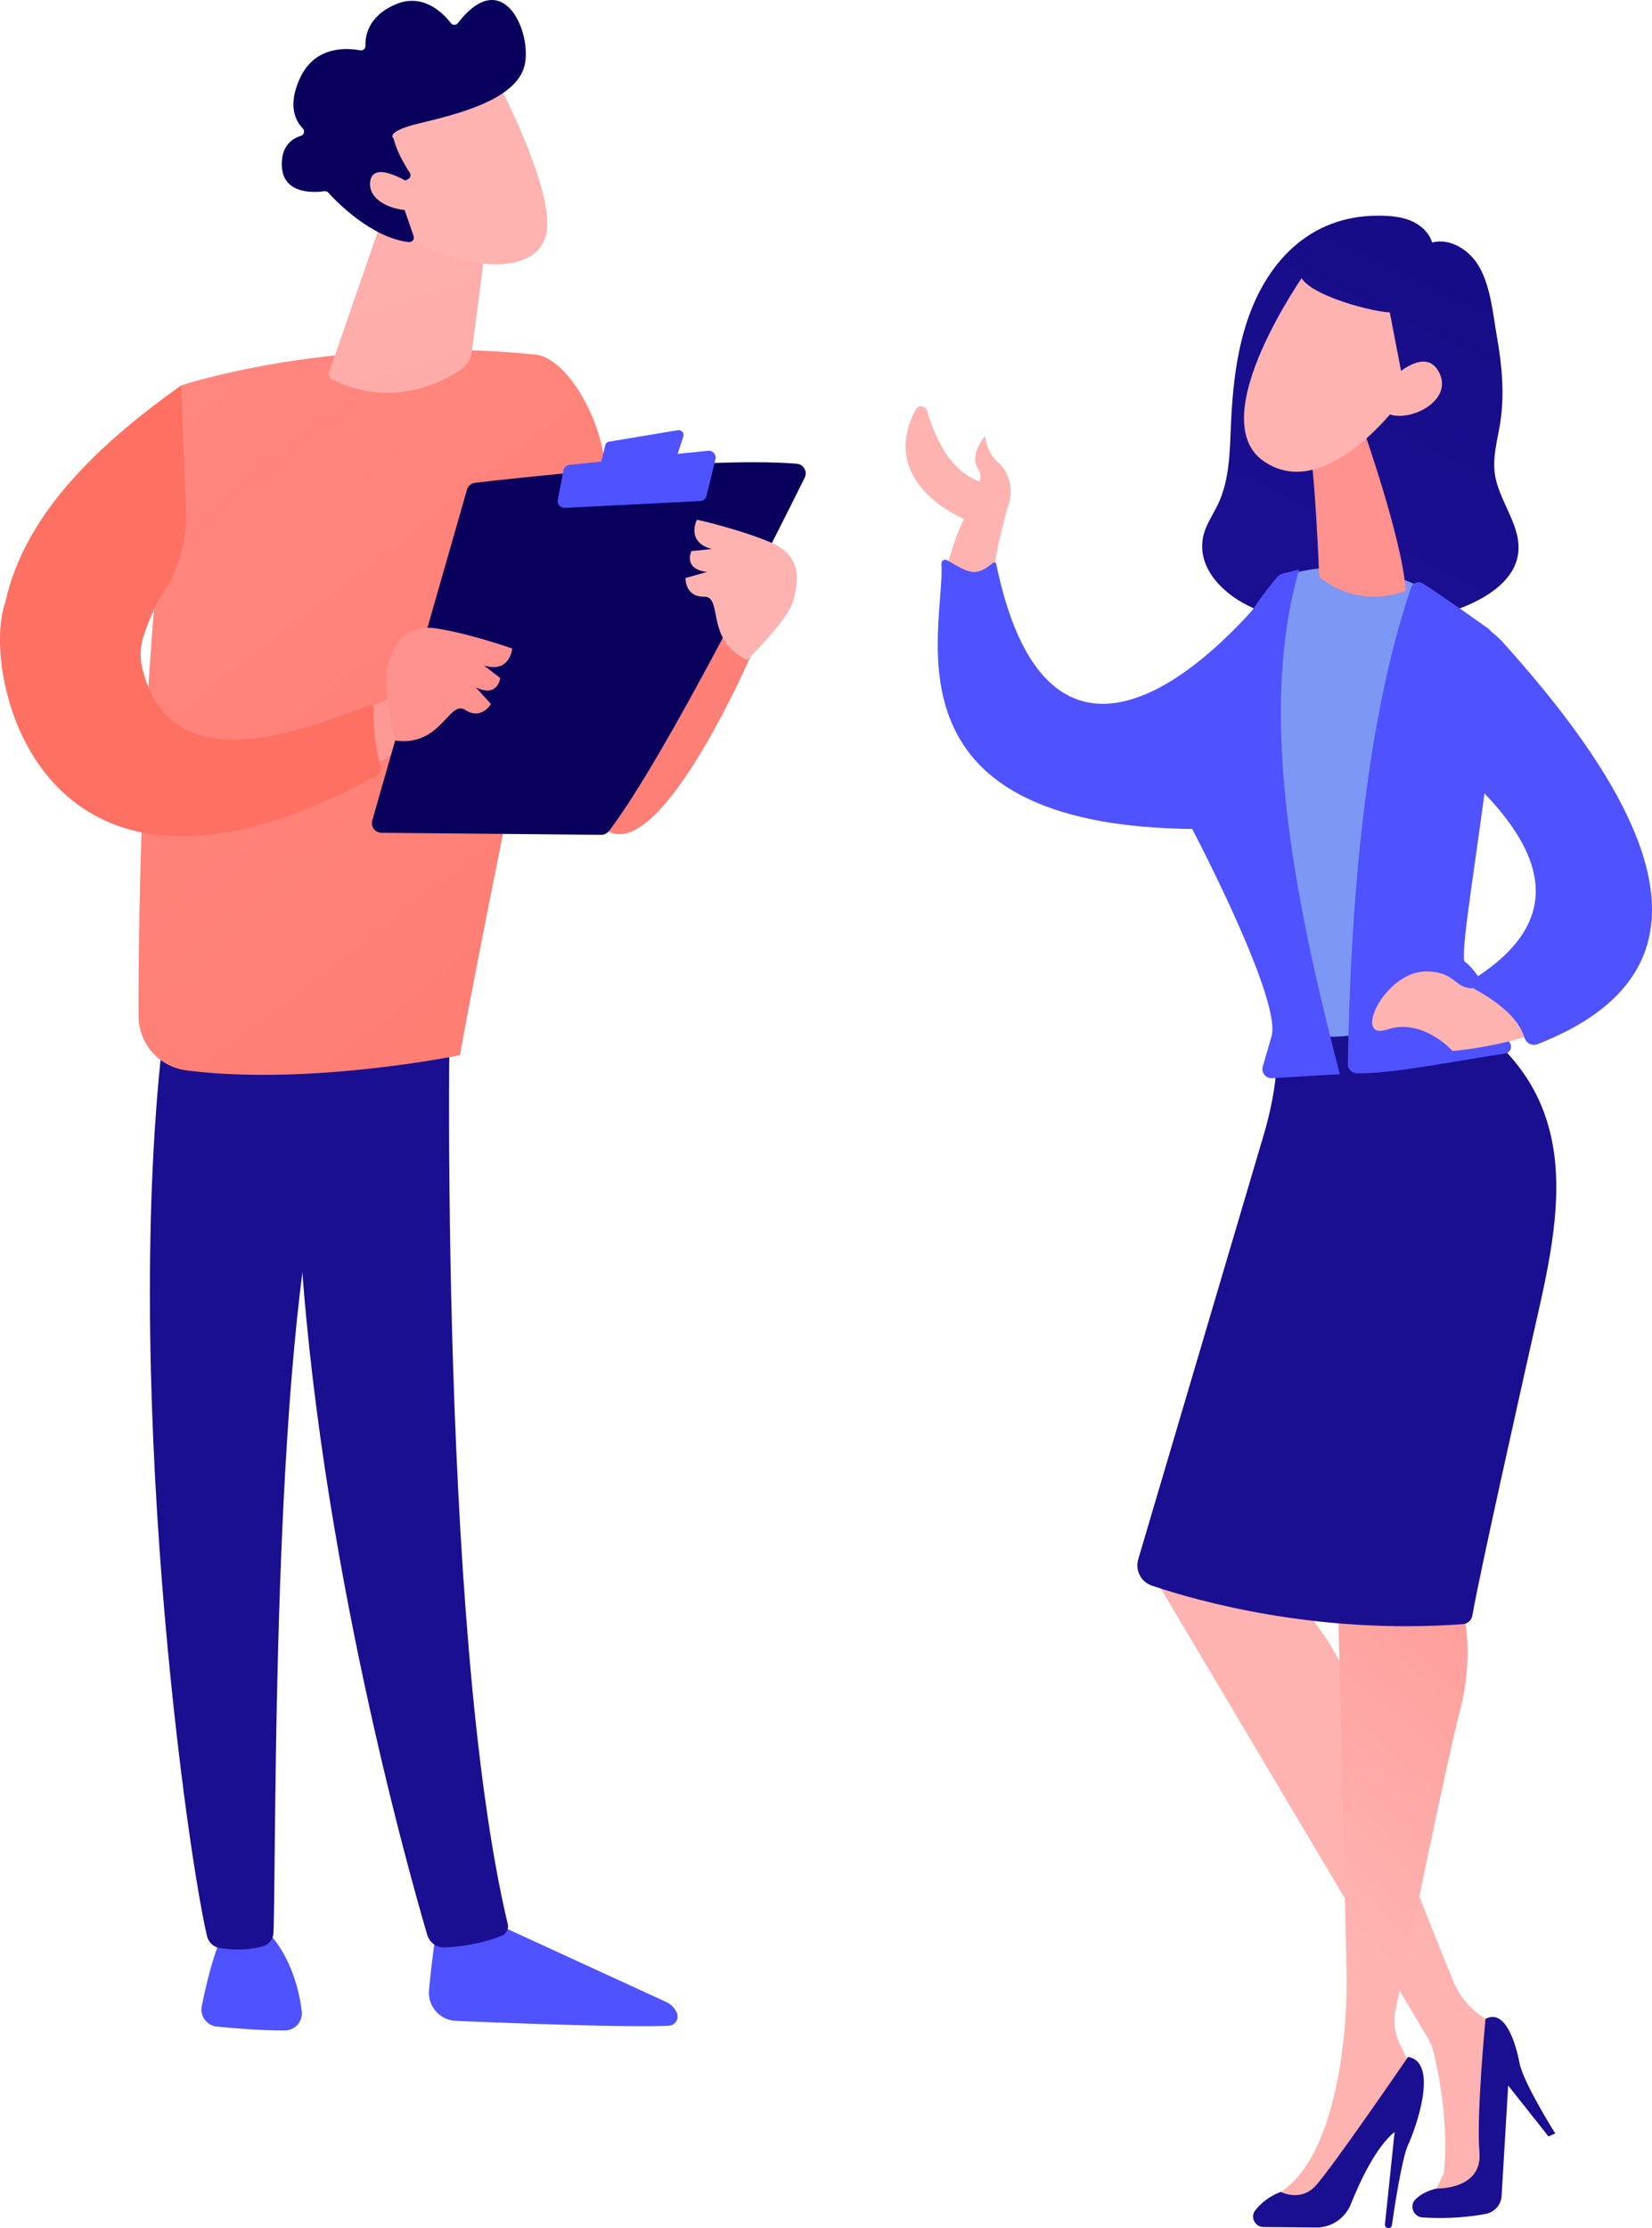
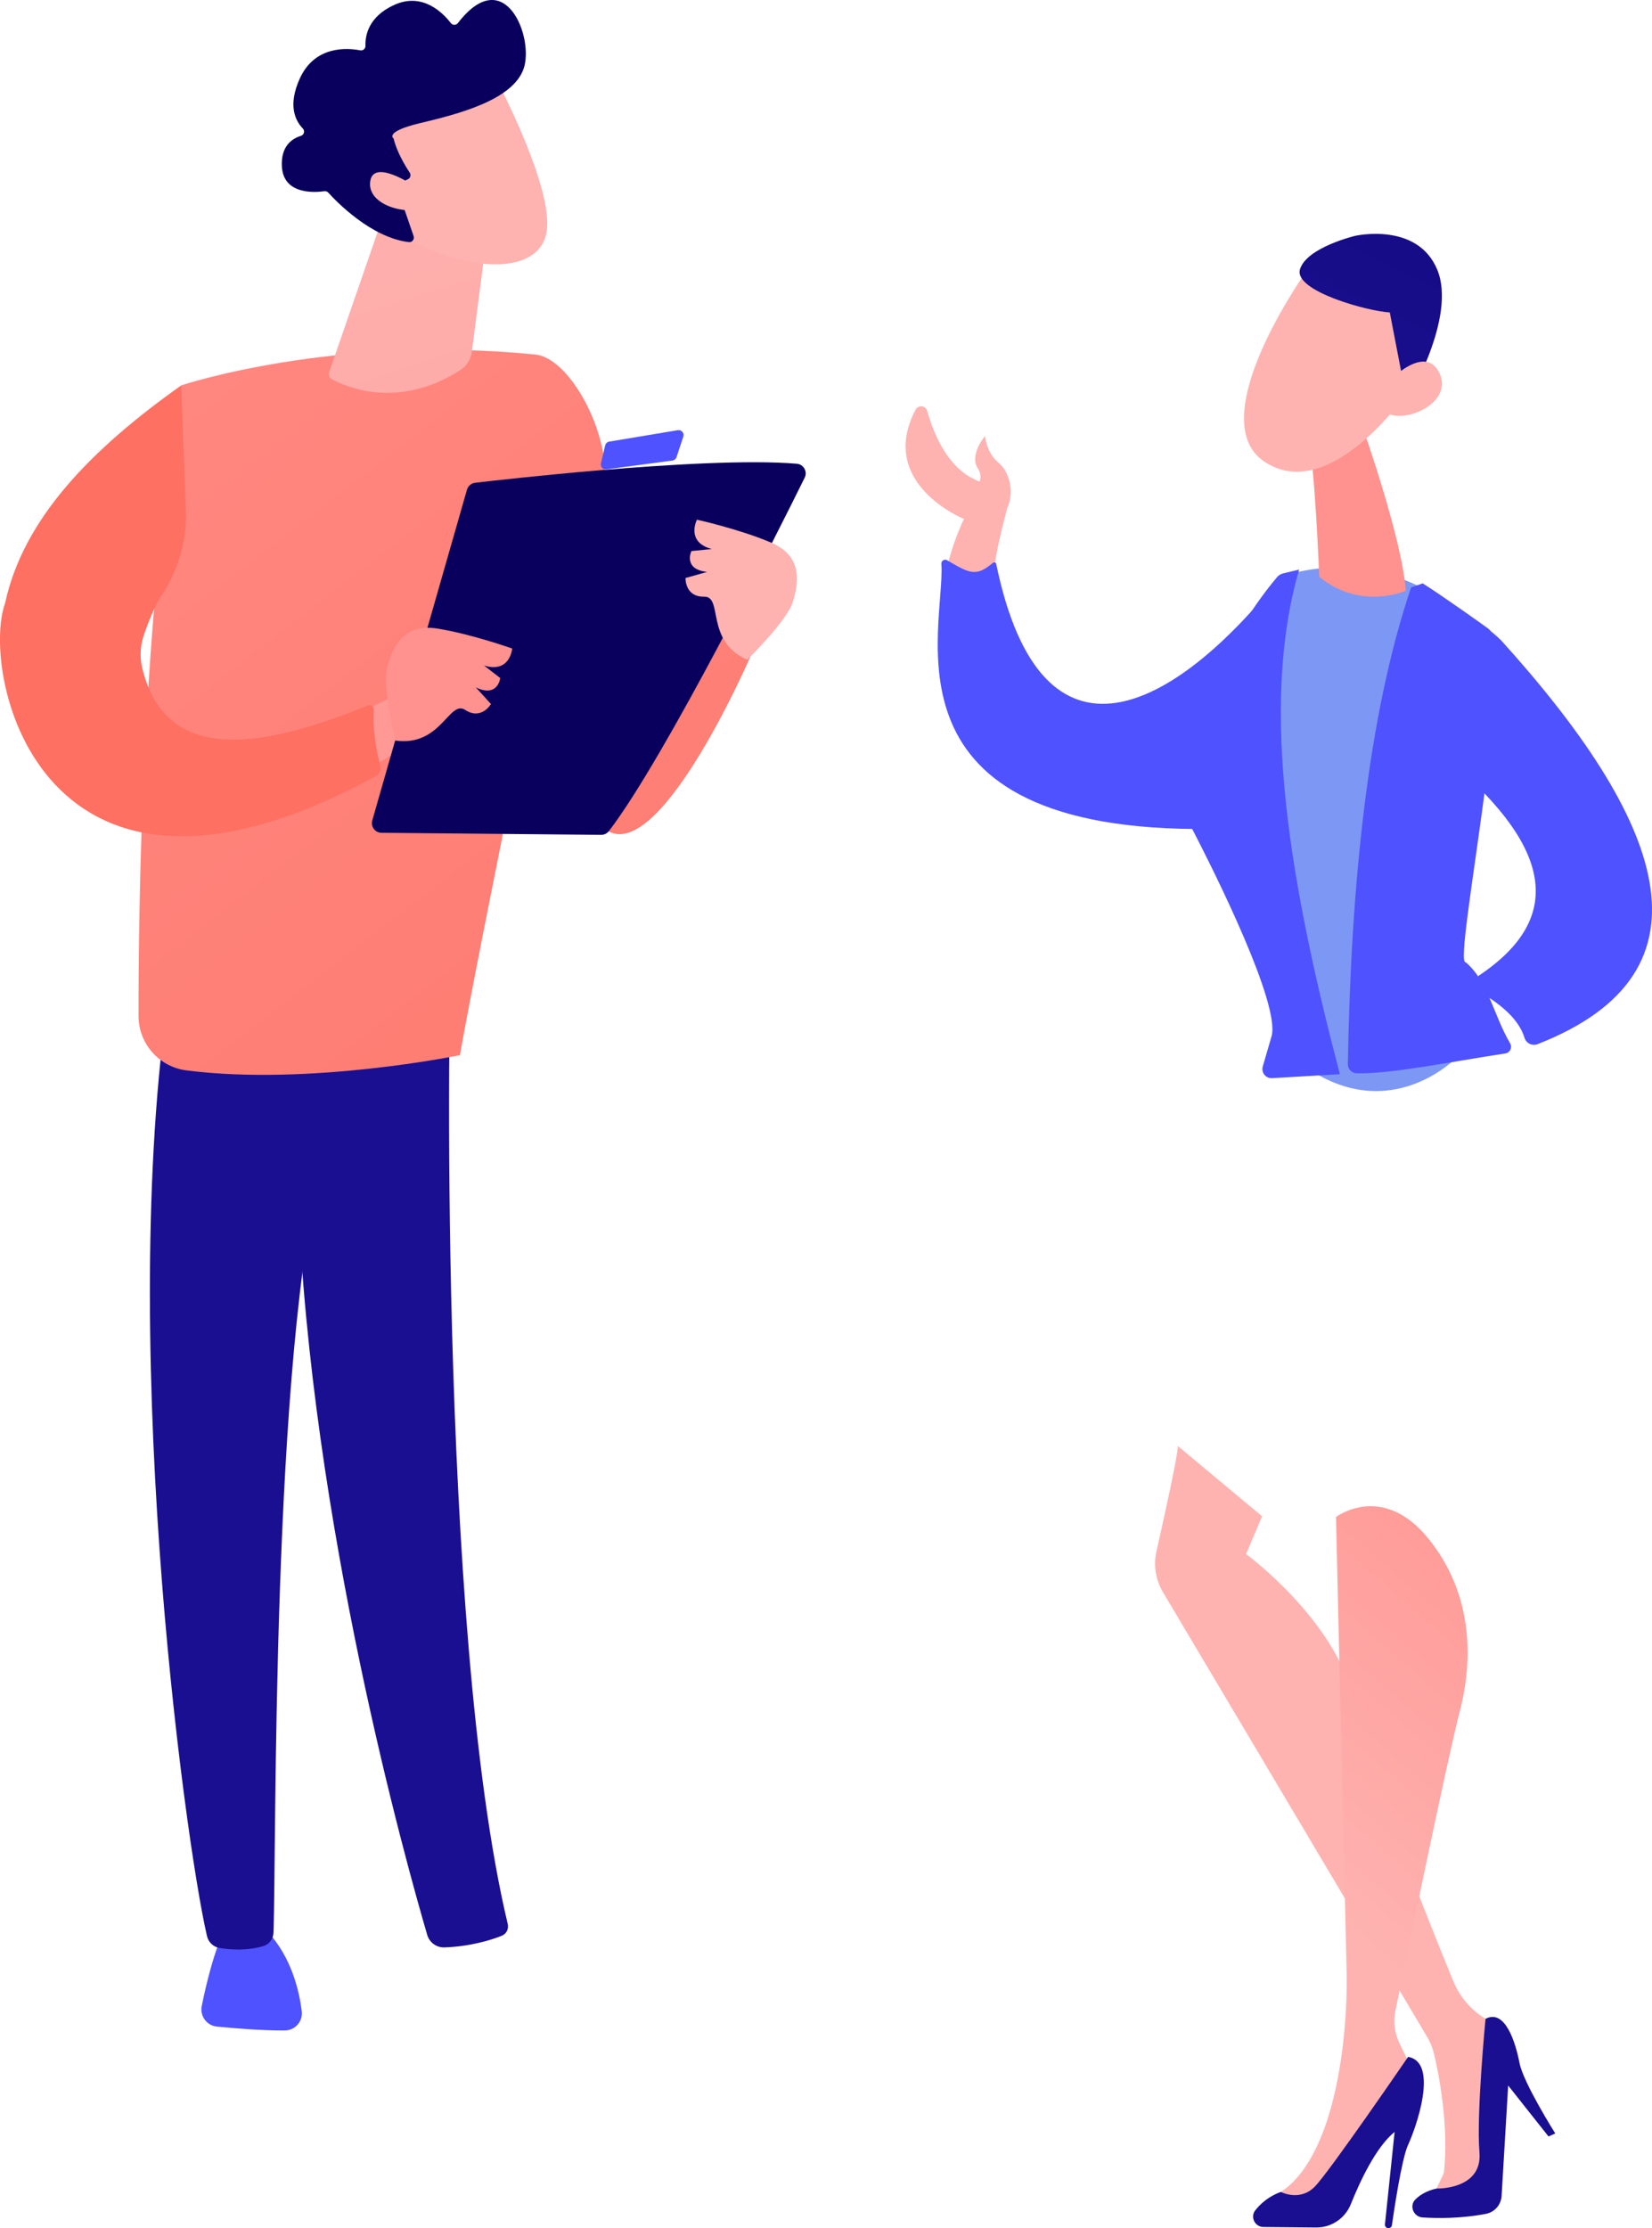
<svg xmlns="http://www.w3.org/2000/svg" viewBox="0 0 306.461 413.258" fill="none">
  <path d="M139.176 121.849C139.176 121.849 122.972 159.243 113 154.257C103.029 149.271 95.55 108.139 95.55 108.139C95.55 108.139 126.711 100.66 139.176 121.849Z" fill="url(#paint0_linear_452_2327)" />
-   <path d="M81.602 353.895C81.602 353.895 80.247 361.564 79.583 369.155C79.323 372.123 81.611 374.697 84.586 374.822C94.695 375.242 116.319 376.062 124.079 375.715C125.245 375.665 126.008 374.47 125.576 373.385C125.215 372.475 124.517 371.74 123.628 371.333L87.909 354.915L81.602 353.895Z" fill="url(#paint1_linear_452_2327)" />
  <path d="M83.743 177.064C83.251 179.568 81.105 301.994 94.192 356.857C94.406 357.752 93.952 358.674 93.1 359.022C91.093 359.842 87.158 361.031 82.441 361.189C80.981 361.236 79.672 360.289 79.26 358.887C75.519 346.158 57.593 282.382 55.255 221.458C52.642 153.381 55.255 219.14 55.255 219.14L56.787 177.059L83.743 177.064Z" fill="url(#paint2_linear_452_2327)" />
  <path d="M41.671 357.897C41.671 357.897 39.515 361.766 37.427 372.055C37.051 373.912 38.348 375.69 40.235 375.877C43.573 376.205 48.712 376.627 52.828 376.597C54.726 376.584 56.207 374.932 55.978 373.05C55.522 369.293 54.102 363.134 49.713 358.332L41.671 357.897Z" fill="url(#paint3_linear_452_2327)" />
  <path d="M31.833 180.827C21.375 245.42 34.102 340.474 38.394 359.079C38.657 360.217 39.555 361.089 40.683 361.281C42.599 361.606 45.753 361.871 48.863 360.946C49.934 360.629 50.687 359.639 50.731 358.499C51.307 343.456 50.27 251.12 60.015 214.628C60.509 212.779 61.612 211.166 63.139 210.055L82.052 196.294L83.502 174.051L31.833 180.827Z" fill="url(#paint4_linear_452_2327)" />
  <path d="M99.289 65.755C61.896 62.016 33.608 71.479 33.608 71.479C26.348 113.838 25.671 167.926 25.701 188.452C25.709 193.561 29.503 197.879 34.571 198.528C57.451 201.455 85.321 195.704 85.321 195.704C89.27 173.393 104.943 97.515 104.943 97.515C119.938 95.654 108.709 66.697 99.289 65.755Z" fill="url(#paint5_linear_452_2327)" />
  <path d="M72.922 129.159C72.922 129.159 39.226 147.342 28.366 131.811C26.111 128.586 24.591 125.386 25.147 122.33C15.499 117.459 8.136 116.05 2.719 115.652C1.298 123.096 2.049 131.015 6.424 139.017C25.447 173.815 77.182 137.094 77.182 137.094L72.922 129.159Z" fill="url(#paint6_linear_452_2327)" />
  <path d="M69.06 152.172L86.626 90.829C86.825 90.133 87.419 89.625 88.139 89.541C91.321 89.17 100.543 88.128 111.191 87.227C124.016 86.142 138.91 85.263 147.81 86.011C149.075 86.117 149.84 87.456 149.277 88.594C144.216 98.833 123.398 140.484 112.972 154.129C112.627 154.581 112.093 154.845 111.524 154.84L70.769 154.46C69.583 154.449 68.734 153.311 69.06 152.172Z" fill="url(#paint7_linear_452_2327)" />
  <path d="M113.007 81.91L125.742 79.788C126.421 79.675 126.976 80.323 126.761 80.976L125.5 84.796C125.39 85.129 125.1 85.37 124.753 85.416L112.498 87.053C111.864 87.138 111.341 86.562 111.487 85.939L112.268 82.603C112.352 82.244 112.643 81.971 113.007 81.91Z" fill="url(#paint8_linear_452_2327)" />
-   <path d="M103.478 92.696L104.527 87.231C104.632 86.683 105.084 86.269 105.64 86.213L131.362 83.603C132.228 83.515 132.921 84.308 132.718 85.154L131.082 91.964C130.952 92.509 130.477 92.902 129.917 92.93L104.782 94.196C103.963 94.237 103.323 93.5 103.478 92.696Z" fill="url(#paint9_linear_452_2327)" />
  <path d="M73.311 137.351C73.311 137.351 70.864 127.29 71.851 123.72C72.838 120.151 74.75 115.561 81.124 116.581C87.499 117.601 95.018 120.286 95.018 120.286C95.018 120.286 94.638 124.936 89.794 123.436L92.798 125.76C92.798 125.76 92.368 129.483 88.276 127.494L91.07 130.577C91.07 130.577 89.313 133.634 86.302 131.673C83.292 129.712 81.849 138.563 73.311 137.351Z" fill="url(#paint10_linear_452_2327)" />
  <path d="M138.615 122.378C138.615 122.378 146.032 115.154 147.093 111.606C148.153 108.057 148.971 103.153 143.028 100.63C137.086 98.109 129.289 96.389 129.289 96.389C129.289 96.389 127.141 100.53 132.042 101.833L128.262 102.206C128.262 102.206 126.648 105.589 131.172 106.077L127.167 107.205C127.167 107.205 127.031 110.729 130.624 110.667C134.216 110.604 130.737 118.87 138.615 122.378Z" fill="url(#paint11_linear_452_2327)" />
  <path d="M70.813 40.829L61.048 69.069C60.886 69.537 61.079 70.055 61.512 70.295C64.174 71.767 73.764 76.021 85.321 68.693C86.525 67.93 87.345 66.685 87.527 65.271L90.69 40.829L70.813 40.829Z" fill="url(#paint12_linear_452_2327)" />
  <path d="M92.056 14.676C92.056 14.676 102.779 34.861 101.404 43.015C100.03 51.169 86.74 50.583 75.135 43.961L67.026 22.166L92.056 14.676Z" fill="url(#paint13_linear_452_2327)" />
  <path d="M75.652 33.258C76.124 33.049 76.298 32.472 76.015 32.04C75.156 30.728 73.545 28.05 73.032 25.706C73.032 25.706 71.104 24.472 77.938 22.836C84.772 21.2 94.963 18.661 97.106 12.844C99.194 7.173 93.707 -7.09 84.952 4.274C84.619 4.706 83.966 4.716 83.634 4.283C82.198 2.415 78.425 -1.462 73.186 0.889C68.284 3.088 67.732 6.681 67.799 8.491C67.819 9.024 67.343 9.438 66.819 9.338C64.341 8.865 58.393 8.459 55.617 14.561C53.33 19.587 54.816 22.432 56.17 23.823C56.608 24.274 56.416 25.016 55.815 25.2C54.186 25.699 52.082 27.08 52.293 30.896C52.584 36.172 58.483 35.708 60.163 35.467C60.438 35.427 60.715 35.522 60.901 35.728C62.341 37.322 68.83 44.088 75.852 44.904C76.46 44.975 76.931 44.374 76.732 43.795L73.693 34.962C73.552 34.551 73.748 34.101 74.145 33.925L75.652 33.258Z" fill="url(#paint14_linear_452_2327)" />
  <path d="M76.864 34.513C76.864 34.513 69.229 29.275 68.672 33.686C68.114 38.097 75.547 40.075 79.229 38.431L76.864 34.513Z" fill="url(#paint15_linear_452_2327)" />
  <path d="M0.945 111.87C4.349 96.08 17.095 83.196 33.615 71.486L34.491 94.635C34.706 100.298 33.047 105.845 29.906 110.563C28.952 111.995 28.114 113.815 26.777 117.512C26.031 119.571 25.876 121.813 26.394 123.94C31.001 142.871 50.462 137.986 68.294 130.844C68.82 130.634 69.385 131.038 69.349 131.603C69.141 134.868 69.613 138.391 70.562 142.098C70.755 142.851 70.36 143.6 69.677 143.972C7.456 177.841 -3.753 124.88 0.945 111.87Z" fill="url(#paint16_linear_452_2327)" />
-   <path d="M225.118 107.188C223.544 105.081 222.662 102.576 223.146 99.79C223.542 97.51 224.978 95.573 225.968 93.482C228.1 88.975 228.134 83.806 228.35 78.825C228.613 72.729 229.216 66.602 230.975 60.76C234.556 48.868 242.811 39.912 255.835 40.002C257.807 40.015 259.817 40.16 261.644 40.904C263.471 41.648 265.104 43.078 265.671 44.968C269.011 44.111 272.528 46.327 274.295 49.29C276.557 53.088 276.972 58.378 277.73 62.669C278.647 67.878 279.127 73.226 278.297 78.481C277.812 81.562 276.88 84.649 277.285 87.741C277.962 92.94 282.327 97.483 281.627 102.679C280.974 107.525 276.2 110.649 271.675 112.501C259.177 117.617 245.188 118.209 232.677 112.869C229.939 111.702 227.022 109.737 225.118 107.188Z" fill="url(#paint17_linear_452_2327)" />
  <path d="M238.784 106.603C243.838 105.088 258.552 102.291 272.548 115.207C274.922 117.398 275.892 120.726 275.045 123.843C271.288 137.683 261.369 178.573 270.066 196.265C270.066 196.265 256.847 209.948 240.128 196.331C240.128 196.331 230.517 166.847 220.691 152.494C213.907 142.585 231.508 115.283 235.962 108.687C236.636 107.688 237.63 106.949 238.784 106.603Z" fill="#7D97F4" />
  <path d="M169.837 75.994C170.33 75.052 171.724 75.2 172.009 76.225C173.062 80.018 175.613 86.636 180.964 88.987C181.234 89.105 181.489 89.225 181.736 89.345C181.979 88.617 181.982 87.773 181.401 86.884C179.737 84.341 182.741 80.868 182.741 80.868C182.741 80.868 182.94 83.927 185.264 85.853C187.267 87.512 188.228 91.203 186.86 94.231C183.964 105.481 179.626 120.361 196.521 131.232C213.415 142.102 237.208 110.716 237.208 110.716L225.399 148.152C225.399 148.152 207.172 161.602 185.971 142.689C164.77 123.776 178.823 96.254 178.823 96.254C178.823 96.254 162.652 89.731 169.837 75.994Z" fill="url(#paint18_linear_452_2327)" />
  <path d="M218.5 268.191C218.558 269.676 215.952 281.449 214.533 287.728C213.962 290.256 214.36 292.9 215.647 295.147L264.764 377.817C265.359 378.817 265.791 379.899 266.054 381.031C266.953 384.911 268.821 394.42 267.846 403.069L265.306 408.345L276.295 405.851L278.687 376.34L275.575 374.442C272.888 372.805 270.795 370.353 269.596 367.443C265.156 356.655 254.125 329.193 251.283 315.807C248.052 300.597 231.161 288.243 231.161 288.243L234.128 281.227L218.5 268.191Z" fill="url(#paint19_linear_452_2327)" />
  <path d="M288.513 395.695C288.513 395.695 282.579 386.286 281.882 382.624C281.182 378.962 279.239 372.495 275.58 374.442C275.58 374.442 273.855 392.233 274.45 399.184C275.045 406.136 266.591 405.911 266.591 405.911C266.591 405.911 264.261 406.238 262.557 407.946C261.379 409.123 262.222 411.165 263.884 411.273C266.649 411.45 271.043 411.498 275.655 410.608C277.27 410.295 278.465 408.923 278.562 407.283L279.779 386.808L287.266 396.259L288.513 395.695Z" fill="url(#paint20_linear_452_2327)" />
  <path d="M247.843 281.357C247.843 281.357 249.575 355.305 249.81 365.806C250.046 376.31 248.151 399.582 237.623 406.541L242.204 409.93C242.204 409.93 247.93 405.066 253.523 395.7C259.807 385.178 261.707 383.256 261.707 383.256L259.622 378.987C258.71 377.117 258.44 375.002 258.862 372.965C261.132 361.954 268.723 325.329 270.793 317.44C273.238 308.131 273.41 295.697 264.909 285.289C256.407 274.882 247.843 281.357 247.843 281.357Z" fill="url(#paint21_linear_452_2327)" />
  <path d="M257.562 413.267C257.89 413.27 258.167 413.035 258.212 412.712C258.565 410.248 260.022 400.364 261.217 397.804C262.584 394.875 267.048 382.539 261.214 381.491C261.214 381.491 246.705 402.686 243.921 405.543C241.136 408.4 237.621 406.543 237.621 406.543C237.621 406.543 234.908 407.343 232.861 409.958C231.887 411.203 232.795 413.03 234.375 413.045L244.147 413.137C246.985 413.165 249.537 411.443 250.593 408.808C252.313 404.511 255.267 398.209 258.712 395.412L256.922 412.547C256.882 412.93 257.18 413.262 257.562 413.267Z" fill="url(#paint22_linear_452_2327)" />
-   <path d="M236.788 191.096C236.788 191.096 237.911 198.587 234.529 210.147L211.154 289.201C210.549 291.248 211.663 293.408 213.684 294.093C222.065 296.927 244.283 303.234 271.378 301.234C272.26 301.169 272.985 300.509 273.135 299.637C274.518 291.65 282.556 255.912 283.926 249.764C288.893 227.447 296.327 202.675 268.563 186.727C257.315 191.545 247.905 193.913 236.788 191.096Z" fill="url(#paint23_linear_452_2327)" />
  <path d="M175.711 103.915C179.943 106.394 181.054 107.017 184.198 104.396C184.4 104.227 184.748 104.306 184.801 104.565C193.234 145.512 218.037 131.512 237.367 107.241L224.723 153.748C162.047 154.584 175.453 116.444 174.632 104.566C174.593 103.999 175.22 103.627 175.711 103.915Z" fill="url(#paint24_linear_452_2327)" />
  <path d="M236.935 107.015C228.846 116.607 223.201 129.018 219.333 142.293C218.377 145.574 218.719 149.093 220.31 152.118C225.998 162.935 237.387 186.209 235.911 192.114L234.254 197.811C233.928 198.931 234.809 200.037 235.974 199.969L248.555 199.236C239.433 164.411 233.54 131.358 240.998 105.64L238.008 106.357C237.59 106.457 237.213 106.686 236.935 107.015Z" fill="url(#paint25_linear_452_2327)" />
-   <path d="M261.772 108.962C253.658 132.942 250.598 164.601 250.038 197.366C250.023 198.268 250.731 199.033 251.633 199.06C257.762 199.243 268.886 196.974 279.249 195.385C280.119 195.252 280.594 194.287 280.149 193.527C276.982 188.109 276.102 182.046 271.885 178.455C269.461 179.089 281.402 120.999 276.147 116.639C275.885 116.421 267.346 110.332 263.914 108.199C263.121 107.706 262.072 108.076 261.772 108.962Z" fill="url(#paint26_linear_452_2327)" />
+   <path d="M261.772 108.962C253.658 132.942 250.598 164.601 250.038 197.366C250.023 198.268 250.731 199.033 251.633 199.06C257.762 199.243 268.886 196.974 279.249 195.385C280.119 195.252 280.594 194.287 280.149 193.527C276.982 188.109 276.102 182.046 271.885 178.455C269.461 179.089 281.402 120.999 276.147 116.639C275.885 116.421 267.346 110.332 263.914 108.199Z" fill="url(#paint26_linear_452_2327)" />
  <path d="M252.738 79.104C252.738 79.104 260.212 100.245 260.774 109.571C260.774 109.571 252.513 113.328 244.73 106.988C244.73 106.988 243.913 85.871 242.733 82.09L252.738 79.104Z" fill="url(#paint27_linear_452_2327)" />
  <path d="M242.359 50.282C242.359 50.282 222.81 77.64 234.496 85.586C246.181 93.532 260.097 74.091 260.097 74.091C260.097 74.091 264.634 59.116 259.889 54.037C255.147 48.957 242.359 50.282 242.359 50.282Z" fill="url(#paint28_linear_452_2327)" />
  <path d="M251.403 43.741C251.403 43.741 242.423 45.869 241.164 49.932C239.905 53.996 253.9 57.764 257.82 57.948L260.979 74.345C260.979 74.345 270.321 58.92 266.621 50.012C262.921 41.103 251.403 43.741 251.403 43.741Z" fill="url(#paint29_linear_452_2327)" />
  <path d="M256.302 72.076C256.302 72.076 263.911 63.264 266.938 69.009C269.966 74.754 260.089 79.067 256.672 76.247L256.302 72.076Z" fill="url(#paint30_linear_452_2327)" />
-   <path d="M274.555 117.968C274.555 117.968 298.432 137.811 304.359 164.926C310.283 192.041 269.468 194.922 269.468 194.922C269.468 194.922 263.926 188.735 257.35 190.942C250.771 193.149 256.84 180.143 264.536 180.177C272.233 180.211 268.668 186.297 279.554 181.365C290.161 176.561 296.717 161.703 269.656 139.179C268.088 137.874 266.836 136.209 266.081 134.313C260.824 121.079 264.994 112.404 274.555 117.968Z" fill="url(#paint31_linear_452_2327)" />
  <path d="M268.036 140.375C258.442 123.517 263.649 104.526 278.472 118.769C308.376 151.83 319.704 180.176 285.244 193.66C284.246 194.049 283.121 193.508 282.811 192.485C281.752 189.015 278.35 186.088 273.613 183.471C272.833 183.04 272.8 181.943 273.55 181.464C292.005 169.696 286.354 155.638 268.036 140.375Z" fill="url(#paint32_linear_452_2327)" />
  <defs>
    <linearGradient id="paint0_linear_452_2327" x1="287.47" y1="273.338" x2="2.379" y2="-95.604" gradientUnits="userSpaceOnUse">
      <stop stop-color="#FE7062" />
      <stop offset="1" stop-color="#FF928E" />
    </linearGradient>
    <linearGradient id="paint1_linear_452_2327" x1="407.498" y1="1148.95" x2="411.229" y2="1559.39" gradientUnits="userSpaceOnUse">
      <stop stop-color="#4F52FF" />
      <stop offset="1" stop-color="#4042E2" />
    </linearGradient>
    <linearGradient id="paint2_linear_452_2327" x1="276.705" y1="1632.9" x2="309.859" y2="743.287" gradientUnits="userSpaceOnUse">
      <stop stop-color="#09005D" />
      <stop offset="1" stop-color="#1A0F91" />
    </linearGradient>
    <linearGradient id="paint3_linear_452_2327" x1="183.647" y1="1151.02" x2="187.378" y2="1561.47" gradientUnits="userSpaceOnUse">
      <stop stop-color="#4F52FF" />
      <stop offset="1" stop-color="#4042E2" />
    </linearGradient>
    <linearGradient id="paint4_linear_452_2327" x1="192.016" y1="1629.79" x2="225.164" y2="740.345" gradientUnits="userSpaceOnUse">
      <stop stop-color="#09005D" />
      <stop offset="1" stop-color="#1A0F91" />
    </linearGradient>
    <linearGradient id="paint5_linear_452_2327" x1="150.686" y1="379.014" x2="-134.406" y2="10.071" gradientUnits="userSpaceOnUse">
      <stop stop-color="#FE7062" />
      <stop offset="1" stop-color="#FF928E" />
    </linearGradient>
    <linearGradient id="paint6_linear_452_2327" x1="8.264" y1="539.37" x2="308.766" y2="539.37" gradientUnits="userSpaceOnUse">
      <stop stop-color="#FF928E" />
      <stop offset="1" stop-color="#FEB3B1" />
    </linearGradient>
    <linearGradient id="paint7_linear_452_2327" x1="335.317" y1="242.517" x2="466.876" y2="551.174" gradientUnits="userSpaceOnUse">
      <stop stop-color="#09005D" />
      <stop offset="1" stop-color="#1A0F91" />
    </linearGradient>
    <linearGradient id="paint8_linear_452_2327" x1="503.132" y1="217.212" x2="467.942" y2="371.745" gradientUnits="userSpaceOnUse">
      <stop stop-color="#4F52FF" />
      <stop offset="1" stop-color="#4042E2" />
    </linearGradient>
    <linearGradient id="paint9_linear_452_2327" x1="457.321" y1="313.778" x2="554.473" y2="582.103" gradientUnits="userSpaceOnUse">
      <stop stop-color="#4F52FF" />
      <stop offset="1" stop-color="#4042E2" />
    </linearGradient>
    <linearGradient id="paint10_linear_452_2327" x1="286.501" y1="507.869" x2="380.12" y2="507.869" gradientUnits="userSpaceOnUse">
      <stop stop-color="#FF928E" />
      <stop offset="1" stop-color="#FEB3B1" />
    </linearGradient>
    <linearGradient id="paint11_linear_452_2327" x1="582.374" y1="457.928" x2="503.056" y2="408.195" gradientUnits="userSpaceOnUse">
      <stop stop-color="#FF928E" />
      <stop offset="1" stop-color="#FEB3B1" />
    </linearGradient>
    <linearGradient id="paint12_linear_452_2327" x1="334.617" y1="316.817" x2="212.653" y2="-58.223" gradientUnits="userSpaceOnUse">
      <stop stop-color="#FF928E" />
      <stop offset="1" stop-color="#FEB3B1" />
    </linearGradient>
    <linearGradient id="paint13_linear_452_2327" x1="-391.667" y1="-3843.78" x2="-356.196" y2="-3650.66" gradientUnits="userSpaceOnUse">
      <stop stop-color="#FF928E" />
      <stop offset="1" stop-color="#FEB3B1" />
    </linearGradient>
    <linearGradient id="paint14_linear_452_2327" x1="191.279" y1="-11.836" x2="360.038" y2="121.455" gradientUnits="userSpaceOnUse">
      <stop stop-color="#09005D" />
      <stop offset="1" stop-color="#1A0F91" />
    </linearGradient>
    <linearGradient id="paint15_linear_452_2327" x1="-435.527" y1="-3835.72" x2="-400.056" y2="-3642.6" gradientUnits="userSpaceOnUse">
      <stop stop-color="#FF928E" />
      <stop offset="1" stop-color="#FEB3B1" />
    </linearGradient>
    <linearGradient id="paint16_linear_452_2327" x1="91.66" y1="290.953" x2="173.967" y2="671.395" gradientUnits="userSpaceOnUse">
      <stop stop-color="#FE7062" />
      <stop offset="1" stop-color="#FF928E" />
    </linearGradient>
    <linearGradient id="paint17_linear_452_2327" x1="1116.89" y1="134.535" x2="965.725" y2="451.6" gradientUnits="userSpaceOnUse">
      <stop stop-color="#09005D" />
      <stop offset="1" stop-color="#1A0F91" />
    </linearGradient>
    <linearGradient id="paint18_linear_452_2327" x1="822.547" y1="495.612" x2="803.942" y2="329.715" gradientUnits="userSpaceOnUse">
      <stop stop-color="#FF928E" />
      <stop offset="1" stop-color="#FEB3B1" />
    </linearGradient>
    <linearGradient id="paint19_linear_452_2327" x1="1004.01" y1="1481.41" x2="943.54" y2="985.269" gradientUnits="userSpaceOnUse">
      <stop stop-color="#FF928E" />
      <stop offset="1" stop-color="#FEB3B1" />
    </linearGradient>
    <linearGradient id="paint20_linear_452_2327" x1="1154.31" y1="1571.75" x2="1048.79" y2="1570.75" gradientUnits="userSpaceOnUse">
      <stop stop-color="#09005D" />
      <stop offset="1" stop-color="#1A0F91" />
    </linearGradient>
    <linearGradient id="paint21_linear_452_2327" x1="1235.67" y1="1089.98" x2="1173.66" y2="1161.3" gradientUnits="userSpaceOnUse">
      <stop stop-color="#FF928E" />
      <stop offset="1" stop-color="#FEB3B1" />
    </linearGradient>
    <linearGradient id="paint22_linear_452_2327" x1="1056.27" y1="1589.89" x2="930.485" y2="1588.7" gradientUnits="userSpaceOnUse">
      <stop stop-color="#09005D" />
      <stop offset="1" stop-color="#1A0F91" />
    </linearGradient>
    <linearGradient id="paint23_linear_452_2327" x1="1683.01" y1="423.343" x2="1534.17" y2="548.929" gradientUnits="userSpaceOnUse">
      <stop stop-color="#09005D" />
      <stop offset="1" stop-color="#1A0F91" />
    </linearGradient>
    <linearGradient id="paint24_linear_452_2327" x1="788.553" y1="210.361" x2="813.36" y2="391.763" gradientUnits="userSpaceOnUse">
      <stop stop-color="#4F52FF" />
      <stop offset="1" stop-color="#4042E2" />
    </linearGradient>
    <linearGradient id="paint25_linear_452_2327" x1="997.425" y1="467.131" x2="924.555" y2="722.955" gradientUnits="userSpaceOnUse">
      <stop stop-color="#4F52FF" />
      <stop offset="1" stop-color="#4042E2" />
    </linearGradient>
    <linearGradient id="paint26_linear_452_2327" x1="1097.78" y1="485.33" x2="1059.02" y2="738.053" gradientUnits="userSpaceOnUse">
      <stop stop-color="#4F52FF" />
      <stop offset="1" stop-color="#4042E2" />
    </linearGradient>
    <linearGradient id="paint27_linear_452_2327" x1="1006.77" y1="335.2" x2="1008.32" y2="536.758" gradientUnits="userSpaceOnUse">
      <stop stop-color="#FF928E" />
      <stop offset="1" stop-color="#FEB3B1" />
    </linearGradient>
    <linearGradient id="paint28_linear_452_2327" x1="5315.77" y1="-6062.49" x2="5169.48" y2="-5848.31" gradientUnits="userSpaceOnUse">
      <stop stop-color="#FF928E" />
      <stop offset="1" stop-color="#FEB3B1" />
    </linearGradient>
    <linearGradient id="paint29_linear_452_2327" x1="1069.85" y1="112.098" x2="918.682" y2="429.163" gradientUnits="userSpaceOnUse">
      <stop stop-color="#09005D" />
      <stop offset="1" stop-color="#1A0F91" />
    </linearGradient>
    <linearGradient id="paint30_linear_452_2327" x1="5363.69" y1="-6029.75" x2="5217.4" y2="-5815.57" gradientUnits="userSpaceOnUse">
      <stop stop-color="#FF928E" />
      <stop offset="1" stop-color="#FEB3B1" />
    </linearGradient>
    <linearGradient id="paint31_linear_452_2327" x1="1196.77" y1="809.427" x2="688.032" y2="55.129" gradientUnits="userSpaceOnUse">
      <stop stop-color="#FF928E" />
      <stop offset="1" stop-color="#FEB3B1" />
    </linearGradient>
    <linearGradient id="paint32_linear_452_2327" x1="1153.46" y1="493.864" x2="1114.7" y2="746.586" gradientUnits="userSpaceOnUse">
      <stop stop-color="#4F52FF" />
      <stop offset="1" stop-color="#4042E2" />
    </linearGradient>
  </defs>
</svg>